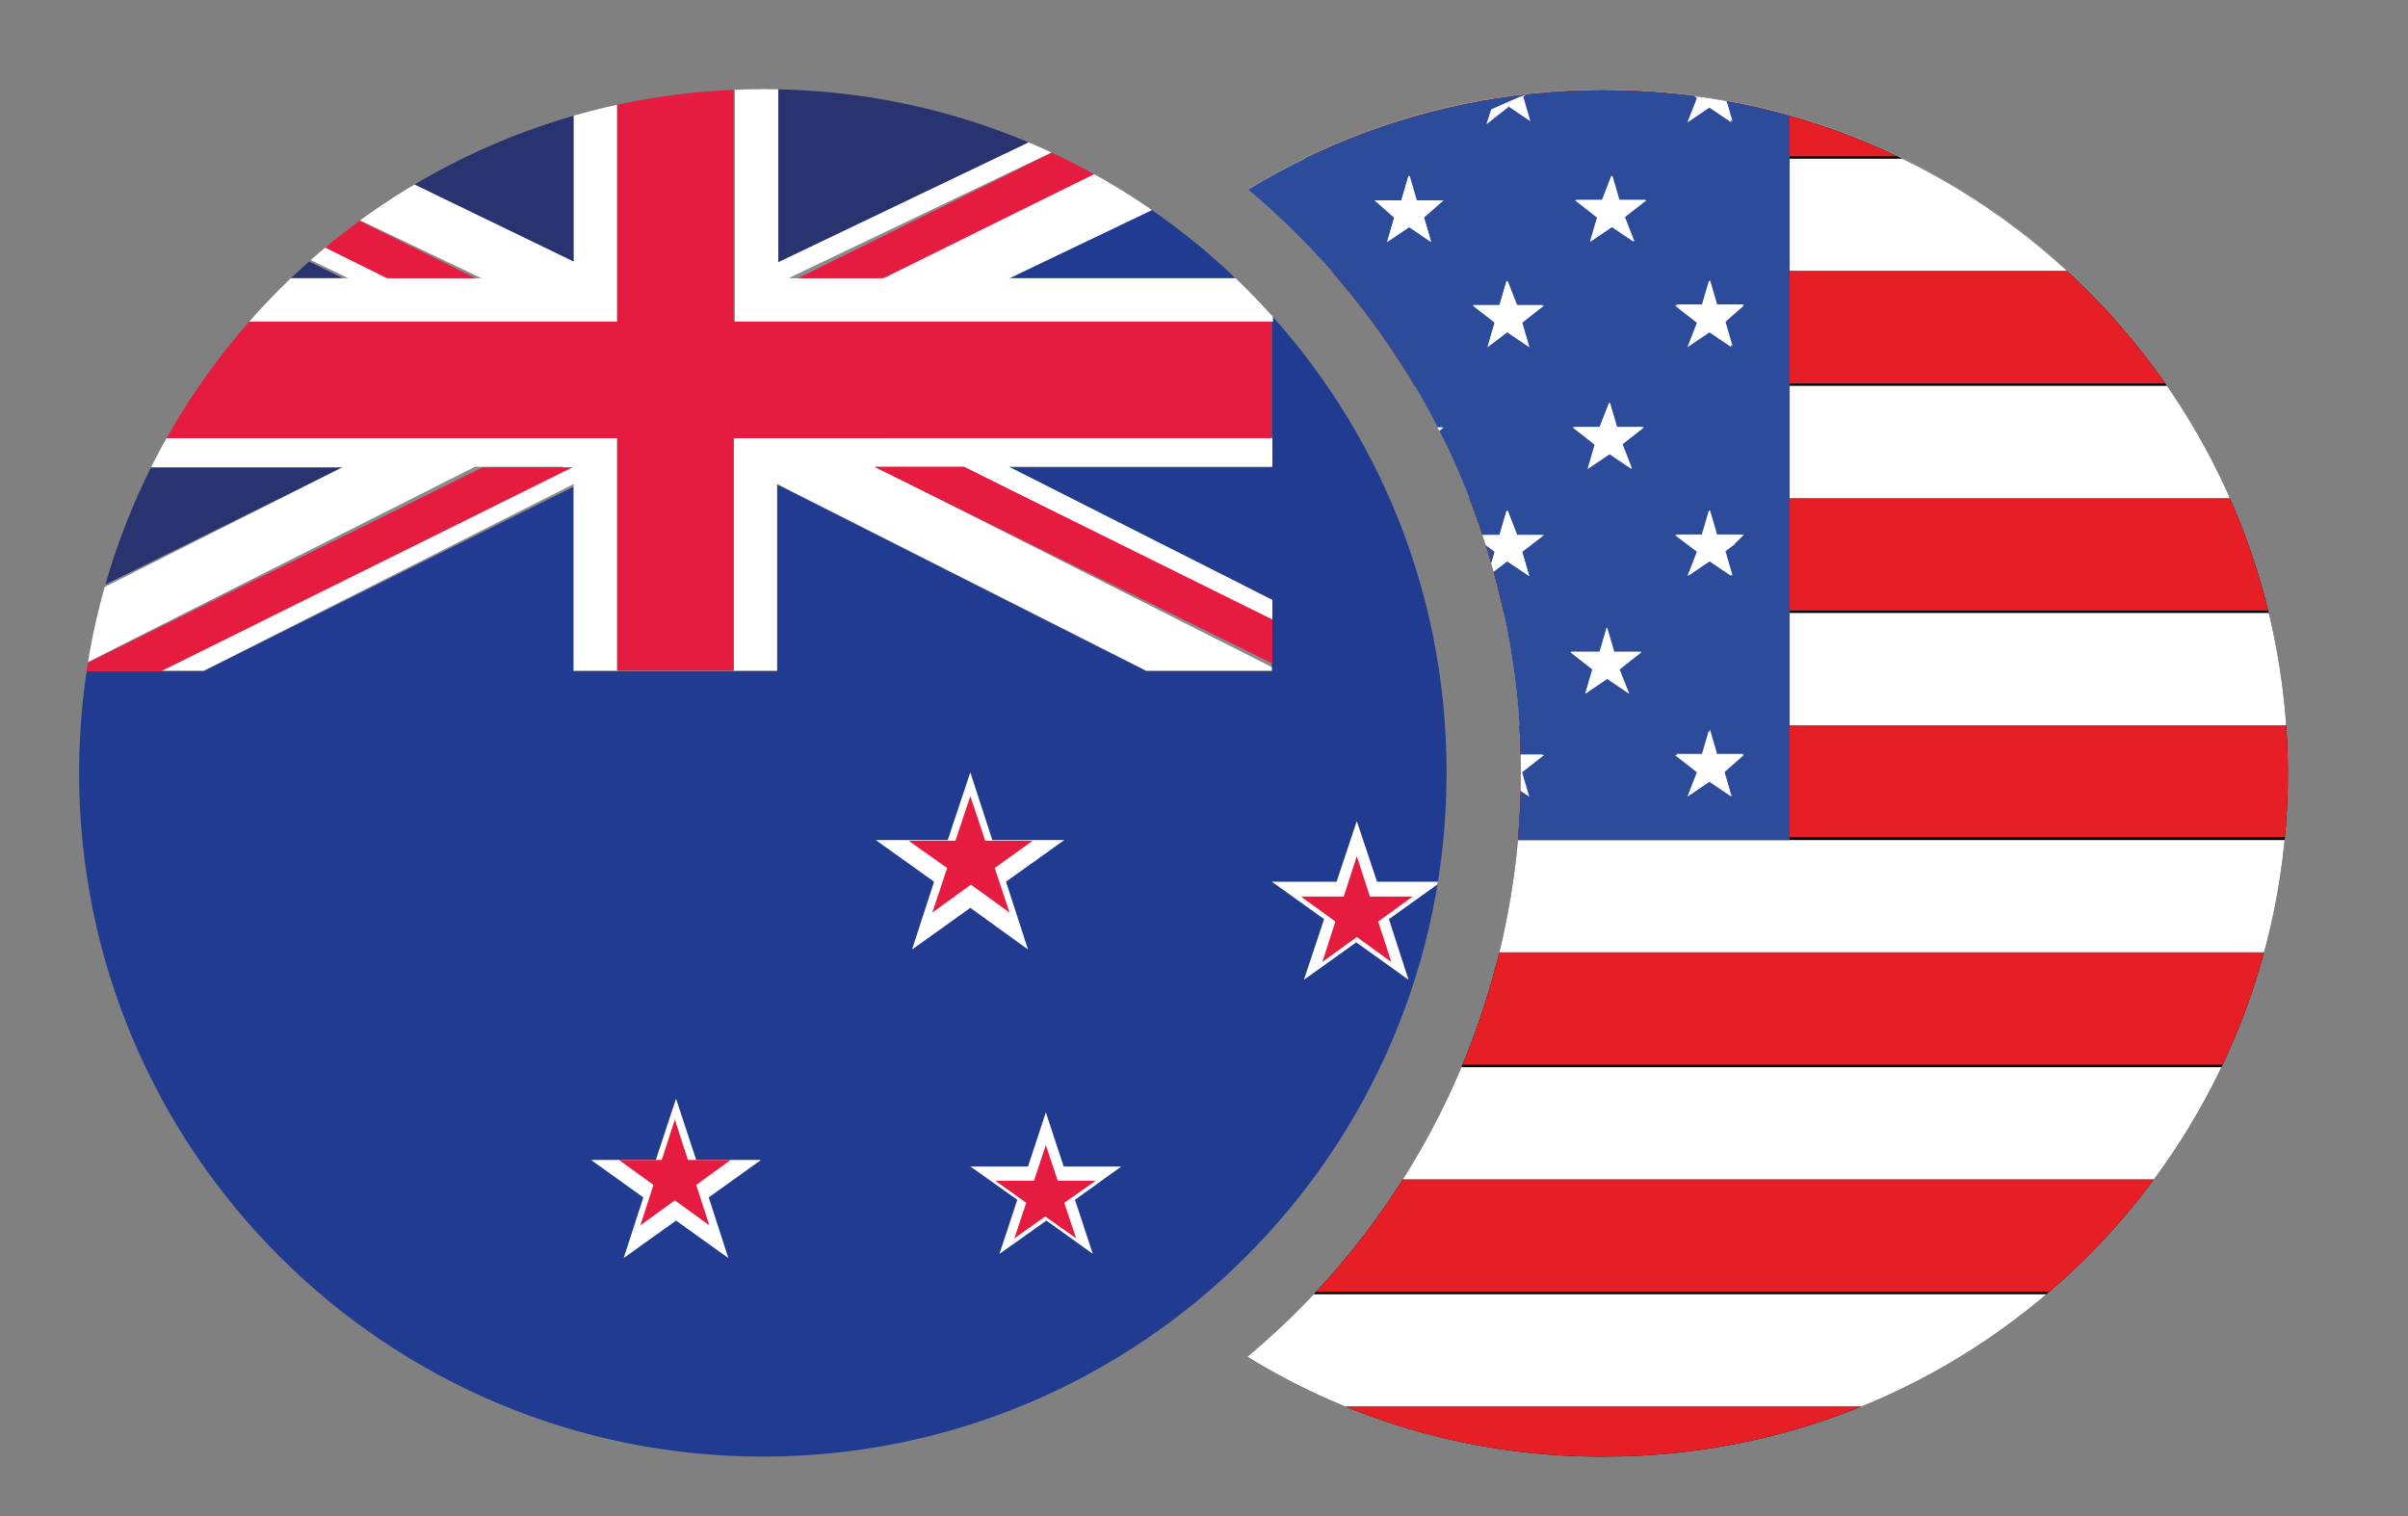
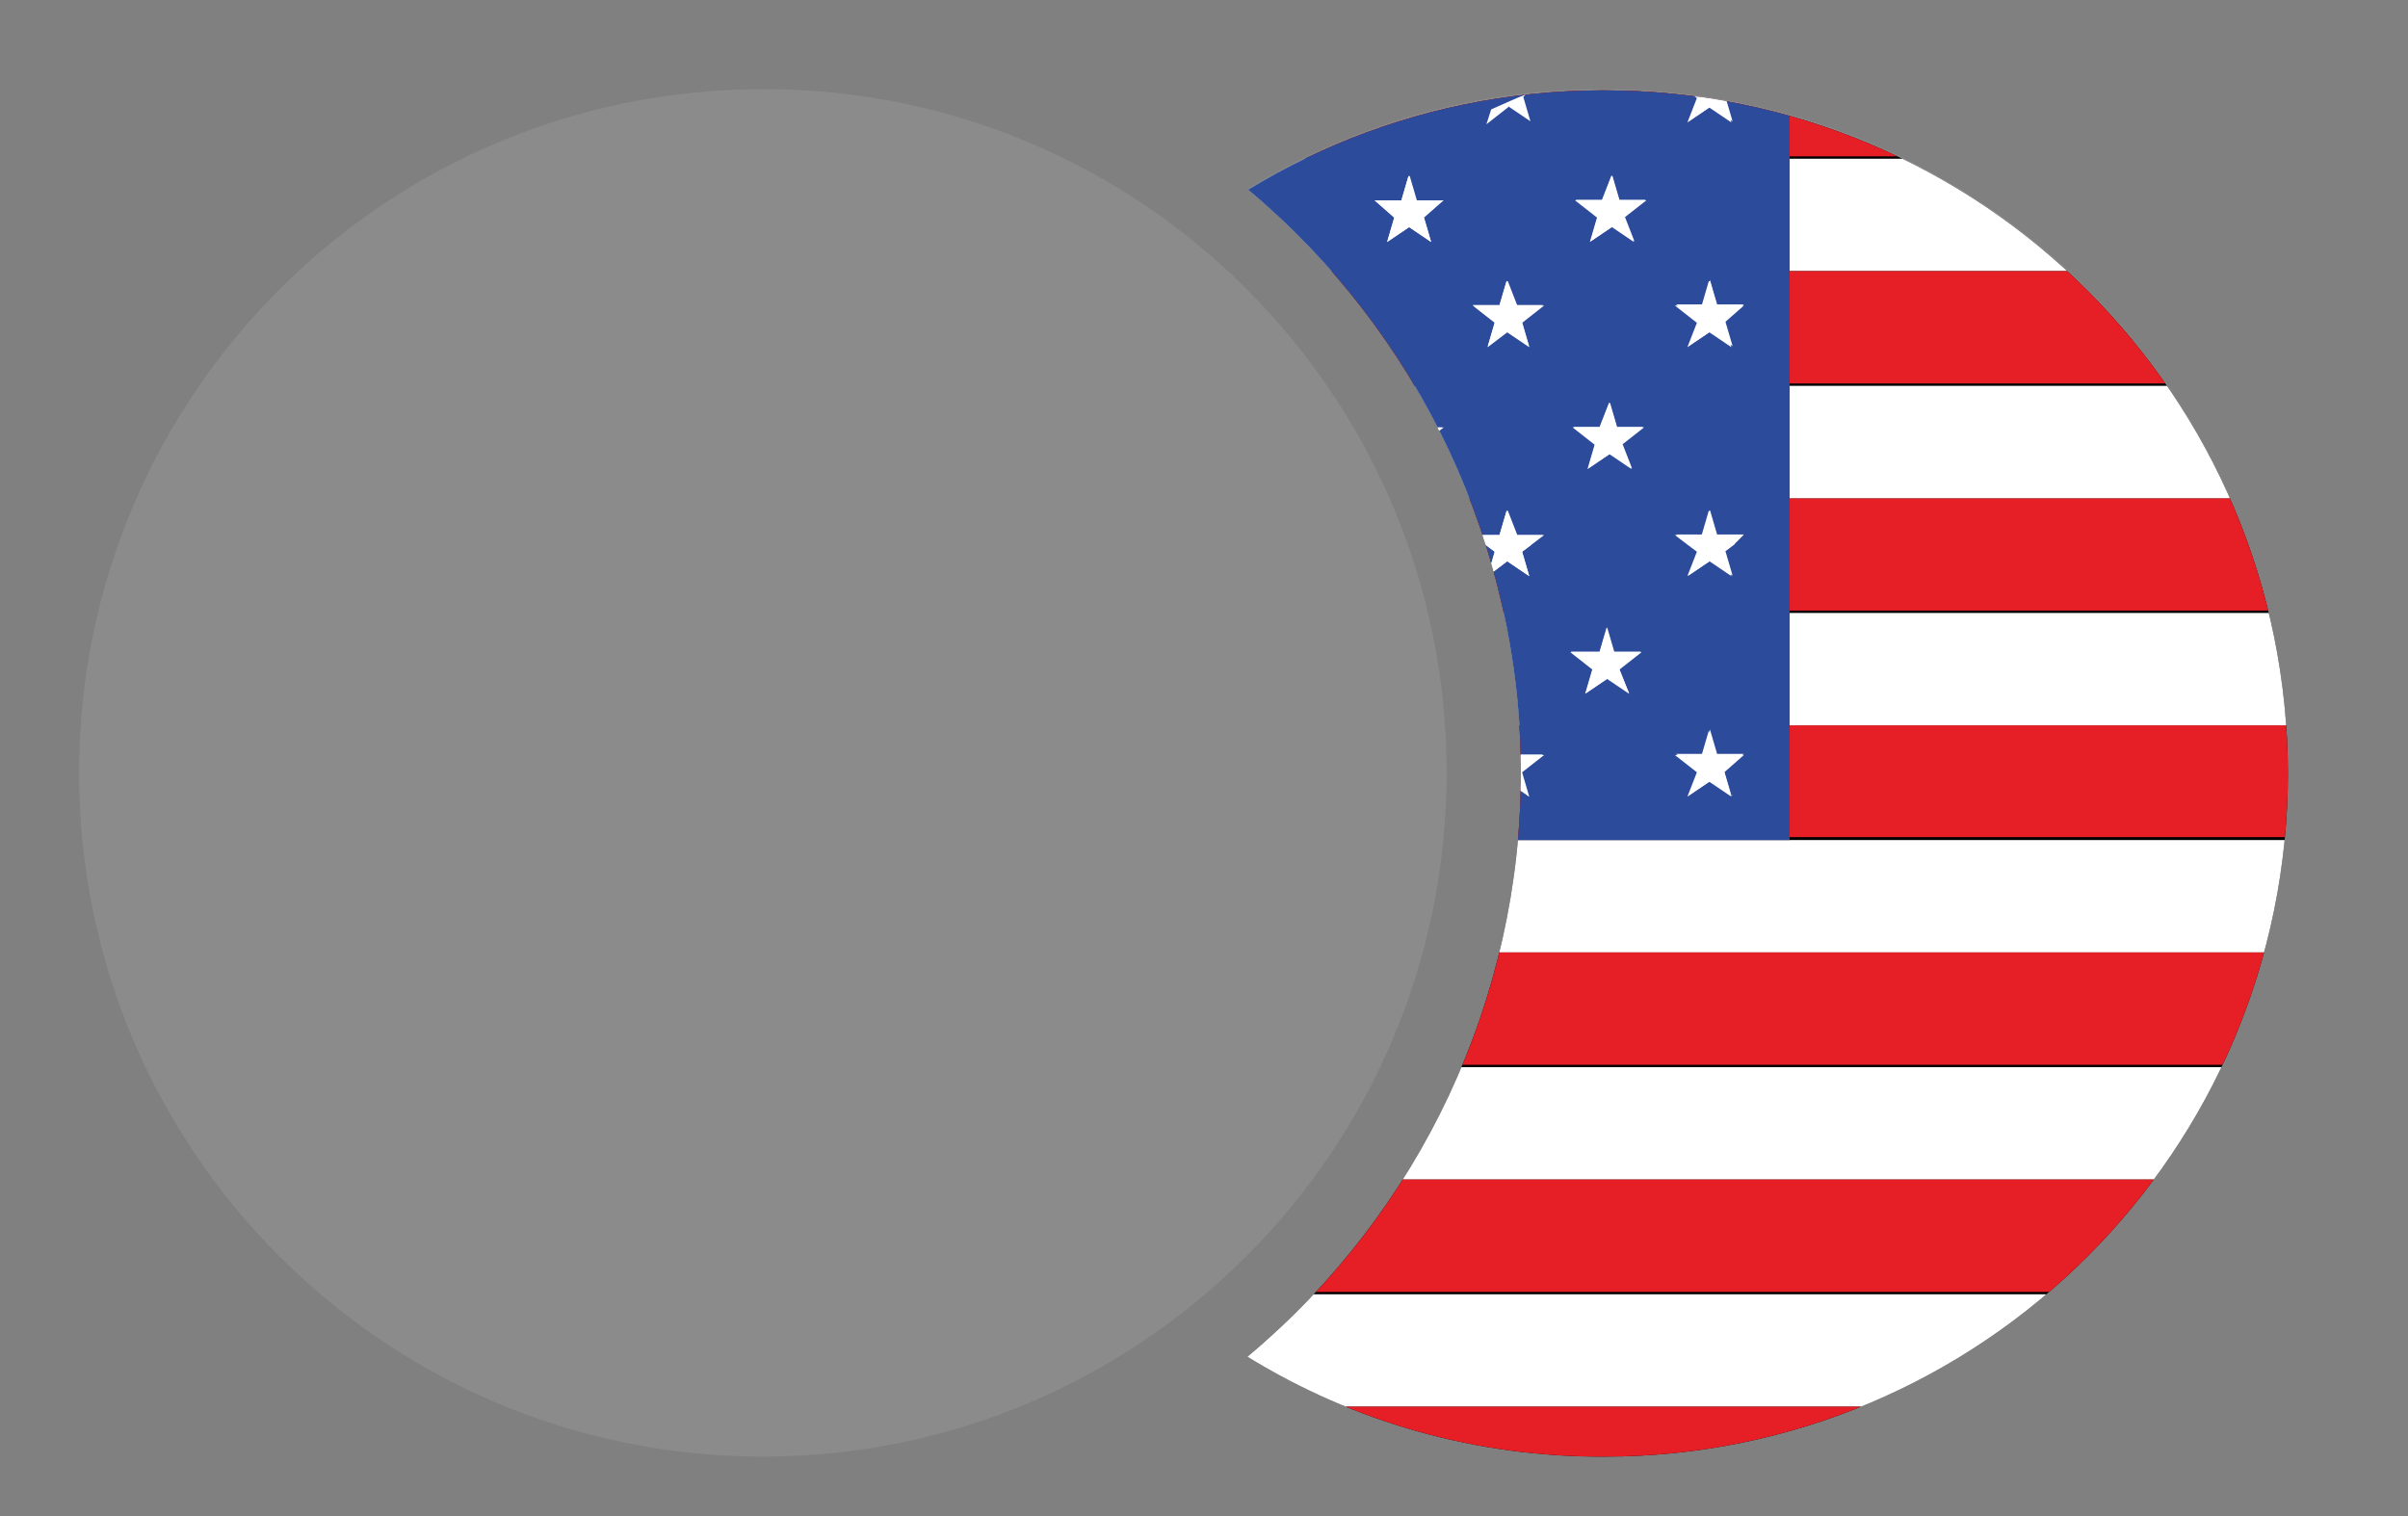
<svg xmlns="http://www.w3.org/2000/svg" id="Layer_1" viewBox="0 0 40.5 25.5">
  <rect x="0" y="0" width="40.5" height="25.5" fill="#808080" stroke="none" />
  <defs>
    <style>.cls-1{fill:#fff;}.cls-2{fill:#e51b40;}.cls-3{clip-path:url(#clippath-2);}.cls-4{clip-path:url(#clippath-1);}.cls-5{fill:#28336f;}.cls-6{fill:#e51f25;}.cls-7{fill:#203b8f;}.cls-8{clip-path:url(#clippath);}.cls-9{fill:#2c4b9b;}.cls-10{fill:none;}.cls-11{fill:#8b8b8c;}.cls-12{fill:#010101;}</style>
    <clipPath id="clippath">
-       <path class="cls-10" d="M12.83,1.5C6.48,1.5,1.33,6.65,1.33,13s5.15,11.5,11.5,11.5,11.5-5.15,11.5-11.5c.01-6.34-5.12-11.49-11.46-11.5h-.04Z" />
-     </clipPath>
+       </clipPath>
    <clipPath id="clippath-1">
      <path class="cls-10" d="M25.58,13c0-3.79-1.69-7.39-4.6-9.82,1.8-1.11,3.88-1.69,6-1.68,6.35,0,11.5,5.15,11.5,11.5s-5.15,11.5-11.5,11.5c-2.12,.01-4.2-.57-6-1.68,2.91-2.43,4.6-6.03,4.6-9.82Z" />
    </clipPath>
    <clipPath id="clippath-2">
-       <path class="cls-10" d="M26.98,1.52c6.35,0,11.5,5.15,11.5,11.5s-5.15,11.5-11.5,11.5-11.5-5.15-11.5-11.5c-.01-6.34,5.12-11.49,11.46-11.5,.01,0,.03,0,.04,0Z" />
+       <path class="cls-10" d="M26.98,1.52c6.35,0,11.5,5.15,11.5,11.5s-5.15,11.5-11.5,11.5-11.5-5.15-11.5-11.5c-.01-6.34,5.12-11.49,11.46-11.5,.01,0,.03,0,.04,0" />
    </clipPath>
  </defs>
  <g id="NZDUSD">
    <g id="c">
      <g id="d">
        <g id="l">
          <g>
            <path class="cls-11" d="M12.83,1.5C6.48,1.5,1.33,6.65,1.33,13s5.15,11.5,11.5,11.5,11.5-5.15,11.5-11.5c.01-6.34-5.12-11.49-11.46-11.5h-.04Z" />
            <g class="cls-8">
              <g id="n">
                <g id="o">
                  <path id="p" class="cls-7" d="M21.39,1.5v.98l-4.44,2.2h4.44v3.18h-4.43l4.43,2.24v1.19h-2.11l-6.21-3.14v3.14h-3.43v-3.1l-6.22,3.1H1.33v13.21H41.45V1.5H21.39Z" />
                  <g id="q">
                    <path id="r" class="cls-5" d="M1.33,7.86v2.19l4.43-2.19H1.33Z" />
                    <path id="s" class="cls-5" d="M13.08,1.5v3.02l6.1-3.02h-6.1Z" />
                    <path id="t" class="cls-5" d="M3.55,1.5l6.1,3.02V1.5H3.55Z" />
                    <path id="u" class="cls-5" d="M1.33,4.68H5.77L1.33,2.49v2.19Z" />
                    <path id="v" class="cls-1" d="M21.39,1.5l-6.64,3.18h-1.49l6.65-3.18h-.74l-6.08,2.91V1.5h-.73v3.91h9.05v-.73h-4.43l4.43-2.12V1.5h-.02Z" />
                    <path id="w" class="cls-1" d="M9.65,1.5v2.9L3.66,1.5H1.43l6.67,3.18h-1.49L1.33,2.12v.37l4.53,2.19H1.33v.73H10.38V1.5h-.73Z" />
                    <path id="x" class="cls-1" d="M14.84,7.37h-2.5v3.91h.73v-3.14l6.21,3.14h2.11v-.06l-6.65-3.36h1.49l5.17,2.61v-.38l-4.43-2.24h4.43v-.49h-6.56Z" />
                    <path id="y" class="cls-1" d="M9.38,7.37H1.33v.49H5.76L1.33,10.09v1.12l6.66-3.36h1.49l-6.79,3.43h.74l6.22-3.14v3.14h.73v-3.91h-1Z" />
                    <path id="z" class="cls-2" d="M8.12,7.86L1.33,11.22v.07h1.38l6.92-3.43h-1.51Z" />
                    <path id="aa" class="cls-2" d="M1.33,1.5v.62l5.18,2.56h1.49L1.57,1.5h-.24Z" />
                    <path id="ab" class="cls-2" d="M19.85,1.5l-6.43,3.18h1.44l6.43-3.18h-1.44Z" />
                    <path id="ac" class="cls-2" d="M14.72,7.86l6.68,3.3v-.74l-5.19-2.57h-1.49Z" />
                    <path id="ad" class="cls-2" d="M10.38,1.5v3.91H1.33v1.96H10.38v3.91h1.96v-3.91h9.05v-1.96H12.34V1.5h-1.96Z" />
                  </g>
                  <g id="ae">
                    <path id="af" class="cls-1" d="M21.39,14.83h1.09l.34-1.02,.34,1.02h1.08l-.88,.63,.33,1.02-.88-.63-.88,.63,.34-1.02-.88-.63Z" />
                    <path id="ag" class="cls-2" d="M21.88,15.08h.72l.22-.68,.22,.68h.72l-.58,.42,.22,.68-.58-.42-.58,.42,.22-.68-.58-.42Z" />
                  </g>
                  <g id="ah">
                    <path id="ai" class="cls-1" d="M9.94,19.51h1.09l.34-1.03,.34,1.03h1.09l-.88,.63,.33,1.02-.88-.63-.88,.63,.33-1.02-.88-.63Z" />
                    <path id="aj" class="cls-2" d="M10.41,19.51h.72l.22-.68,.22,.68h.72l-.58,.42,.22,.68-.58-.42-.58,.42,.22-.68-.58-.42Z" />
                  </g>
                  <g id="ak">
                    <path id="al" class="cls-1" d="M16.32,19.62h.97l.3-.91,.3,.91h.97l-.78,.56,.3,.91-.78-.56-.79,.56,.3-.91s-.79-.56-.79-.56Z" />
                    <path id="am" class="cls-2" d="M16.75,19.86h.64l.2-.6,.2,.6h.64l-.53,.37,.2,.6-.52-.37-.52,.37,.2-.6-.52-.37h.01Z" />
                  </g>
                  <g id="an">
                    <path id="ao" class="cls-1" d="M14.73,14.13h1.21l.38-1.14,.37,1.14h1.21l-.98,.7,.37,1.14-.97-.7-.98,.7,.37-1.14-.98-.7Z" />
                    <path id="ap" class="cls-2" d="M15.27,14.14h.8l.25-.75,.25,.75h.8l-.64,.46,.25,.75-.65-.47-.65,.47,.25-.75-.65-.46h-.01Z" />
                  </g>
                </g>
              </g>
            </g>
          </g>
        </g>
        <g id="aq">
          <g>
            <path class="cls-11" d="M25.58,13c0-3.79-1.69-7.39-4.6-9.82,1.8-1.11,3.88-1.69,6-1.68,6.35,0,11.5,5.15,11.5,11.5s-5.15,11.5-11.5,11.5c-2.12,.01-4.2-.57-6-1.68,2.91-2.43,4.6-6.03,4.6-9.82Z" />
            <g class="cls-4">
              <g id="as">
                <g>
                  <path class="cls-11" d="M26.98,1.52c6.35,0,11.5,5.15,11.5,11.5s-5.15,11.5-11.5,11.5-11.5-5.15-11.5-11.5c-.01-6.34,5.12-11.49,11.46-11.5,.01,0,.03,0,.04,0Z" />
                  <g class="cls-3">
                    <g id="au">
                      <circle id="av" class="cls-12" cx="27.14" cy="13.15" r="12.57" />
                      <path id="aw" class="cls-1" d="M15.07,16.02h24.11c.16-.62,.25-1.25,.29-1.89H14.79c.04,.64,.13,1.27,.29,1.89h-.01Zm1.6,3.82h20.91c.38-.6,.71-1.23,.99-1.89H15.69c.29,.65,.62,1.28,.99,1.89h-.01Zm3.86,3.82h13.23c.85-.54,1.64-1.17,2.34-1.89H18.19c.72,.71,1.5,1.34,2.34,1.89h0ZM33.72,2.67h-13.18c-.85,.54-1.64,1.17-2.34,1.89h17.87c-.69-.73-1.48-1.36-2.34-1.89h-.01Z" />
                      <path id="ax" class="cls-6" d="M15.69,17.91h22.92c.25-.61,.45-1.25,.62-1.89H15.07c.16,.64,.37,1.27,.62,1.89Zm2.51,3.82h17.87c.56-.58,1.07-1.21,1.52-1.89H16.67c.45,.67,.96,1.31,1.52,1.89h0Zm8.95,3.82c2.34,0,4.63-.66,6.61-1.89h-13.22c1.98,1.24,4.27,1.9,6.61,1.89ZM15.07,10.27h24.11c-.16-.64-.36-1.28-.62-1.89H15.69c-.25,.61-.45,1.25-.62,1.89Zm-.33,2.87c0,.32,0,.63,.04,.94h24.73c.03-.31,.05-.63,.04-.94,0-.32,0-.63-.04-.94H14.79c-.03,.31-.05,.63-.04,.94h-.01Zm3.45-8.58c-.56,.58-1.07,1.21-1.52,1.89h20.91c-.44-.68-.95-1.32-1.52-1.89H18.19ZM27.14,.74c-2.34,0-4.62,.66-6.61,1.89h13.23c-1.99-1.23-4.28-1.89-6.62-1.89Z" />
                      <path id="ay" class="cls-1" d="M14.79,12.2h24.72c-.05-.64-.15-1.27-.29-1.89H15.07c-.16,.62-.25,1.25-.29,1.89h.01Zm.9-3.82h22.92c-.28-.65-.61-1.29-.99-1.89H16.68c-.38,.6-.71,1.23-.99,1.89Z" />
                      <g id="az">
                        <path id="ba" class="cls-9" d="M30.1,.74c-5.25-1.67-15.24,3.27-15.24,10.13v3.26h15.24V.74Z" />
                        <path id="bb" class="cls-1" d="M18.48,8.88s-.04,.08-.04,.12l.04-.12Zm-.12,.41c-.04,.12-.08,.25-.12,.41l.12-.41Zm.58,4.11l-.37-.25-.37,.25,.16-.41-.37-.29h.45l.12-.41,.16,.41h.45l-.37,.29,.12,.41h.02Zm1.68-1.85l-.37-.29-.37,.29,.12-.45-.37-.25h.45l.16-.41,.12,.41h.45l-.37,.25,.17,.45h.01Zm-.12-4.23l.16,.45-.37-.29-.37,.29,.12-.45-.37-.25h.45l.16-.41,.12,.41h.45l-.37,.25h.02Zm1.85,6.08l-.37-.25-.37,.25,.12-.41-.37-.29h.49l.12-.41,.12,.41h.45l-.37,.29,.17,.41h.01Zm0-4.23l-.16,.12,.16,.41-.37-.25-.37,.25,.12-.41-.16-.12-.21-.16h.49l.12-.41,.12,.41h.45l-.21,.16h.02Zm-.16-3.74l.16,.41-.37-.25-.37,.25,.12-.41-.37-.29h.49l.12-.41,.12,.41h.45l-.37,.29h.02Zm1.81,6.24l-.37-.25-.37,.25,.16-.41-.37-.29h.45l.12-.41,.16,.41h.45l-.37,.29,.13,.41h.01Zm-.09-4.19l.12,.41-.37-.25-.37,.25,.16-.41-.37-.29h.45l.12-.41,.16,.41h.45l-.37,.29h.02Zm.04-3.82l.12,.41-.37-.25-.37,.25,.12-.41-.33-.29h.45l.12-.41,.12,.41h.45l-.33,.29h.02Zm1.77,9.73l-.37-.25-.33,.25,.12-.41-.37-.29h.45l.12-.41,.16,.41h.45l-.37,.29,.12,.41h.02Zm.04-4.23l-.16,.12,.12,.41-.37-.25-.33,.25,.12-.41-.16-.12-.21-.16h.45l.12-.41,.16,.41h.45l-.21,.16h.02Zm-.16-3.74l.12,.41-.37-.25-.33,.25,.12-.41-.37-.29h.45l.12-.41,.16,.41h.45l-.37,.29h.02Zm1.81,6.24l-.37-.25-.37,.25,.12-.41-.37-.29h.49l.12-.41,.12,.41h.45l-.37,.29,.17,.41h.01Zm-.12-4.19l.16,.41-.37-.25-.37,.25,.12-.41-.37-.29h.45l.16-.41,.12,.41h.45l-.37,.29h.02Zm.04-3.82l.16,.41-.37-.25-.37,.25,.12-.41-.37-.29h.45l.16-.41,.12,.41h.45l-.37,.29h.02Zm1.81,9.73l-.37-.25-.37,.25,.16-.41-.37-.29h.45l.12-.41,.12,.41h.45l-.33,.29,.12,.41h.02Zm.04-4.23l-.16,.12,.12,.41-.37-.25-.37,.25,.16-.41-.16-.12-.21-.16h.45l.12-.41,.12,.41h.45l-.16,.16h0Zm-.16-3.74l.12,.41-.37-.25-.37,.25,.16-.41-.37-.29h.45l.12-.41,.12,.41h.45l-.33,.29h.02Zm0-3.78l.12,.41-.37-.25-.37,.25,.17-.41-.37-.29h.45l.12-.41,.12,.41h.45l-.33,.29h0Zm-3.65,.16l.37,.25-.12-.41,.04-.04c-.21,.08-.37,.16-.58,.25l-.08,.25,.37-.29h0Z" />
                        <path id="bc" class="cls-1" d="M25.34,4.73l-.12,.41h-.45l.37,.29-.12,.41,.33-.25,.37,.25-.12-.41,.37-.29h-.45l-.16-.41h-.02Zm0,3.86l-.12,.41h-.45l.21,.16,.16,.12-.12,.41,.33-.25,.37,.25-.12-.41,.16-.12,.21-.16h-.45l-.16-.41h-.02Zm.16,4.11l-.16-.41-.12,.41h-.45l.37,.29-.12,.41,.33-.25,.37,.25-.12-.41,.37-.29h-.47Zm-3.53-7.97l-.12,.41h-.49l.37,.29-.12,.41,.37-.25,.37,.25-.16-.41,.37-.29h-.45l-.13-.41h-.01Zm0,3.86l-.12,.41h-.49l.21,.16,.16,.12-.12,.41,.37-.25,.37,.25-.16-.41,.16-.12,.21-.16h-.45l-.12-.41h-.02Zm.12,4.11l-.12-.41-.12,.41h-.49l.37,.29-.12,.41,.37-.25,.37,.25-.16-.41,.37-.29h-.47Zm-3.53-4.11l-.08,.29c.05-.09,.08-.19,.08-.29Z" />
                        <path id="bd" class="cls-1" d="M18.93,9.7l-.12-.45,.16-.12,.21-.16h-.45l-.12-.41-.12,.25-.04,.12c-.04,.08-.04,.16-.08,.25l-.12,.41v.04l.37-.25,.33,.33h-.02Zm-.21,2.99l-.16-.41-.12,.41h-.45l.37,.29-.16,.41,.37-.25,.37,.25-.12-.41,.37-.29h-.47Zm8.34-5.91l-.16,.41h-.45l.37,.29-.12,.41,.37-.25,.37,.25-.16-.41,.37-.29h-.45l-.12-.41h-.02Zm.08,4.19l-.12-.41-.12,.41h-.49l.37,.29-.12,.41,.37-.25,.37,.25-.16-.41,.37-.29h-.47Zm-3.49-4.19l-.12,.41h-.45l.37,.29-.16,.41,.37-.25,.37,.25-.12-.41,.37-.29h-.45l-.17-.41h-.01Zm.12,4.19l-.16-.41-.12,.41h-.45l.37,.29-.16,.41,.37-.25,.37,.25-.12-.41,.37-.29h-.47Zm-3.49-4.31l-.16,.41h-.45l.37,.25-.12,.45,.37-.29,.37,.29-.16-.45,.37-.25h-.45l-.12-.41h-.02Zm.08,4.19l-.12-.41-.16,.41h-.45l.37,.25-.12,.45,.37-.29,.37,.29-.16-.45,.37-.25h-.47Zm8.38-6.12l-.12,.41h-.45l.37,.29-.16,.41,.37-.25,.37,.25-.12-.41,.33-.29h-.45l-.12-.41h-.02Zm-5.05-1.77l-.12,.41h-.45l.33,.29-.12,.41,.37-.25,.37,.25-.12-.41,.33-.29h-.45l-.12-.41h-.02Zm3.41,0l-.16,.41h-.45l.37,.29-.12,.41,.37-.25,.37,.25-.16-.41,.37-.29h-.45l-.12-.41h-.02Zm1.64-2.01l-.12,.41h-.45l.37,.29-.16,.41,.37-.25,.37,.25-.12-.41,.33-.29h-.45l-.12-.41h-.02Zm0,7.64l-.12,.41h-.45l.21,.16,.16,.12-.16,.41,.37-.25,.37,.25-.12-.41,.16-.12,.16-.16h-.45l-.12-.41h0Zm.12,4.11l-.12-.41-.12,.41h-.45l.37,.29-.16,.41,.37-.25,.37,.25-.12-.41,.33-.29h-.47Z" />
                      </g>
                    </g>
                  </g>
                </g>
              </g>
            </g>
          </g>
        </g>
      </g>
    </g>
  </g>
</svg>